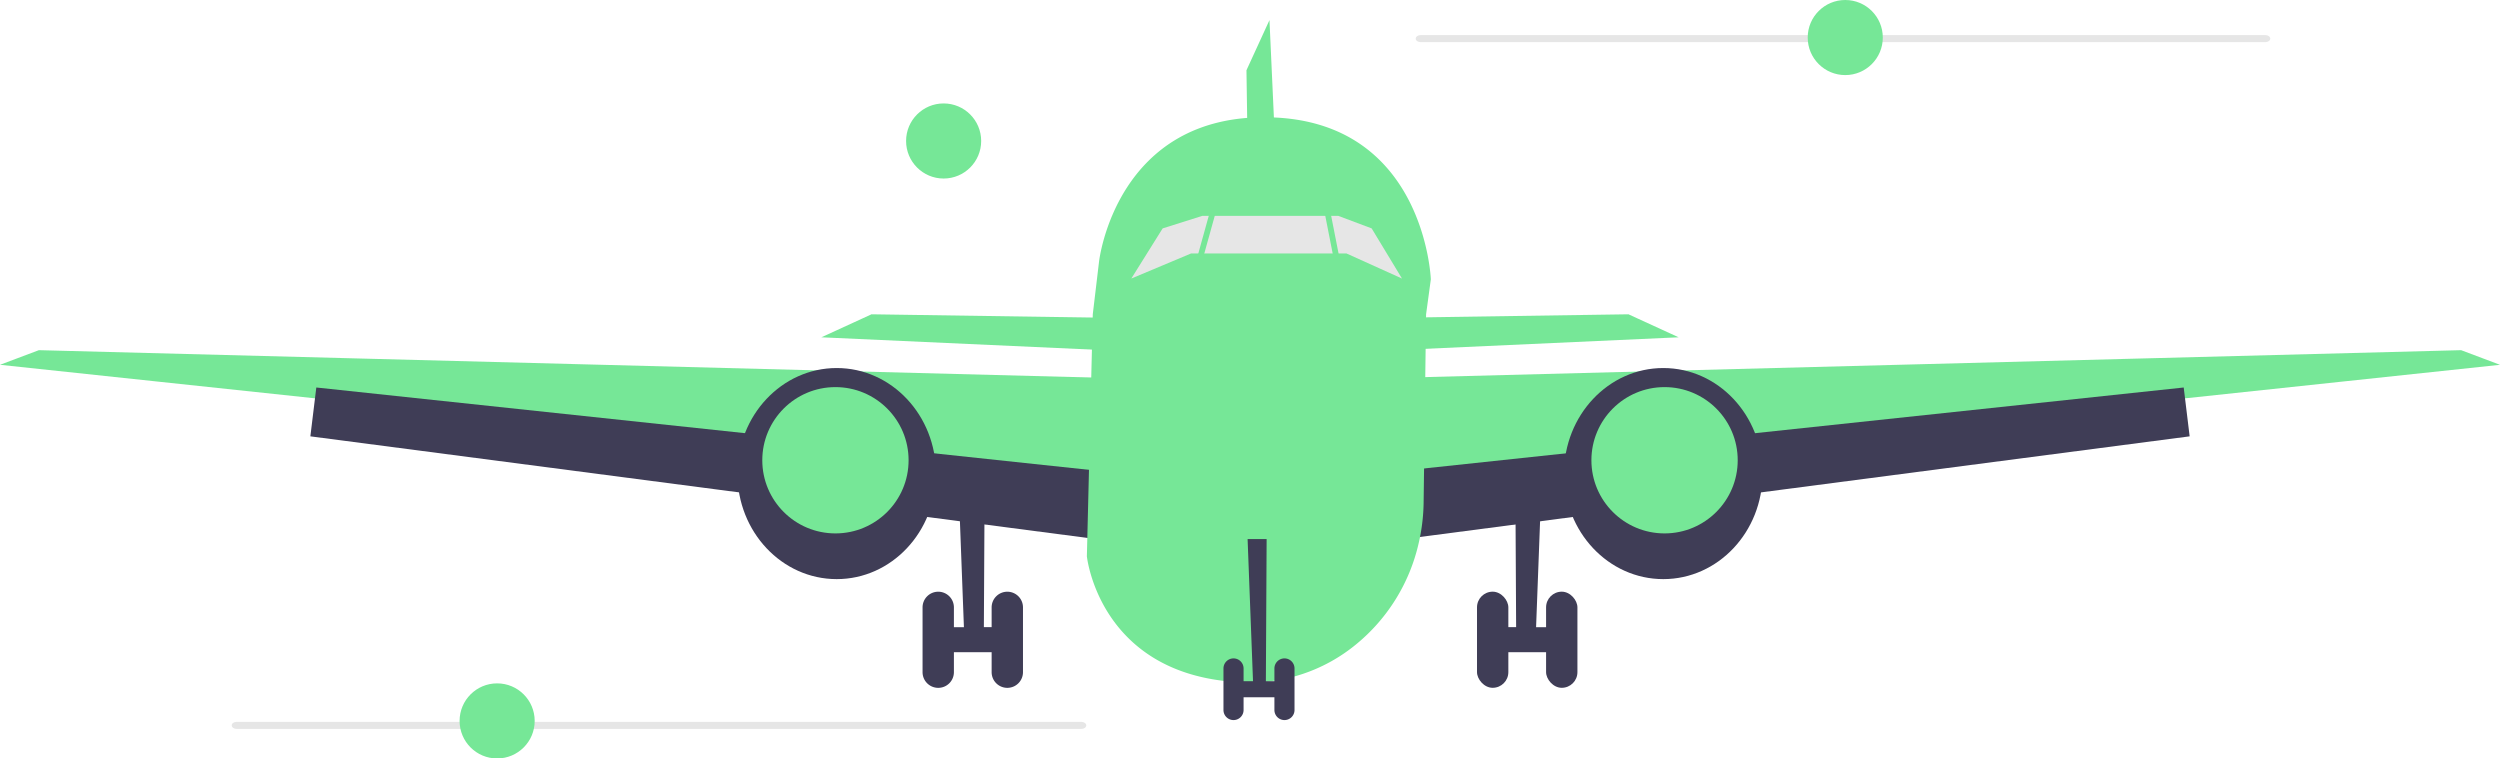
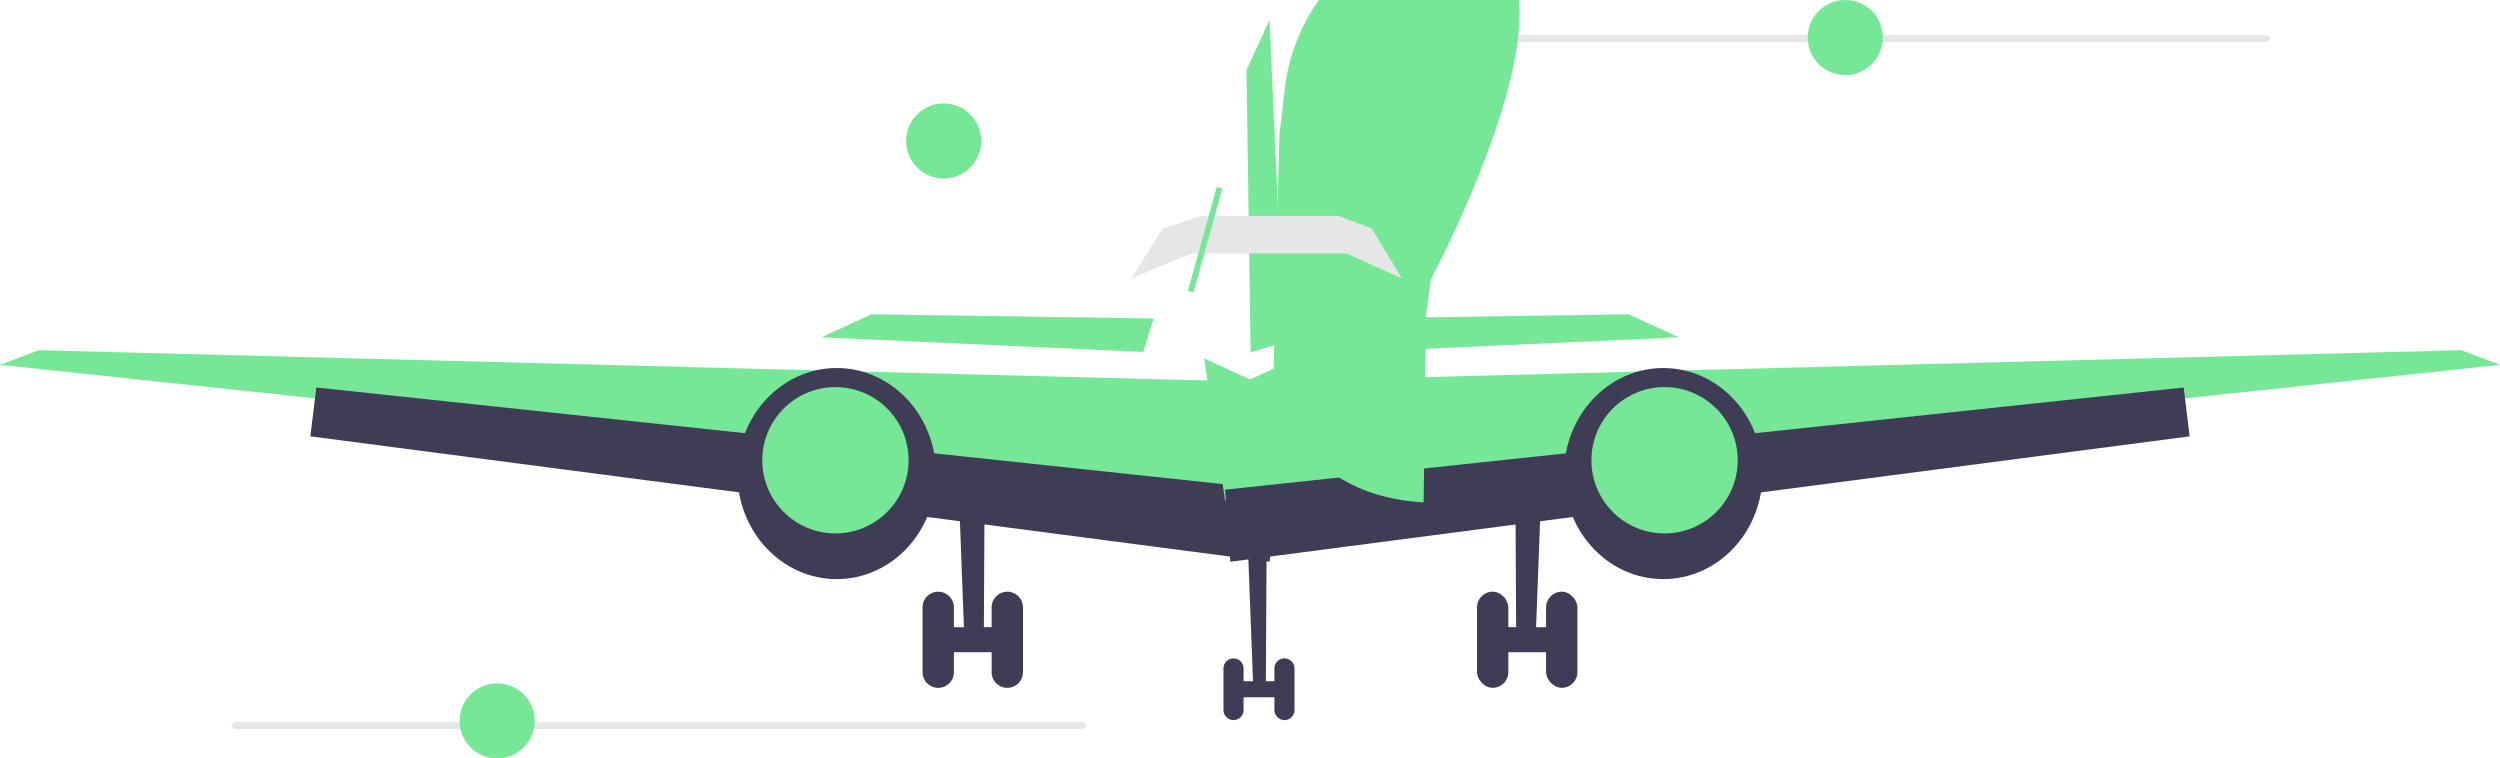
<svg xmlns="http://www.w3.org/2000/svg" width="184.717" height="56.04" viewBox="0 0 184.717 56.04">
  <g id="Group_21" data-name="Group 21" transform="translate(0 -16.299)">
    <path id="Path_229" data-name="Path 229" d="M618.244,104.349c0,.144.162.26.364.26H681.02c.2,0,.364-.116.364-.26s-.162-.26-.364-.26H618.608c-.2,0-.364.116-.364.26Z" transform="translate(-513.641 -85.197)" fill="#e6e6e6" />
    <path id="Path_230" data-name="Path 230" d="M377.073,279.582l.618,16.369h-1.5V297.8h4.2v-1.853h-1.226l.088-16.369Z" transform="translate(-306.47 -233.31)" fill="#3f3d56" />
    <path id="Path_231" data-name="Path 231" d="M368.469,344h0a1.158,1.158,0,0,1,1.158,1.158v4.787a1.158,1.158,0,0,1-1.158,1.158h0a1.158,1.158,0,0,1-1.158-1.158v-4.787A1.158,1.158,0,0,1,368.469,344Z" transform="translate(-299.146 -283.981)" fill="#3f3d56" />
    <path id="Path_232" data-name="Path 232" d="M395.972,344h0a1.158,1.158,0,0,1,1.158,1.158v4.787a1.158,1.158,0,0,1-1.158,1.158h0a1.158,1.158,0,0,1-1.158-1.158v-4.787A1.158,1.158,0,0,1,395.972,344Z" transform="translate(-321.545 -283.981)" fill="#3f3d56" />
    <path id="Path_233" data-name="Path 233" d="M356.713,221.533l-23.781-1.081,3.706-1.7,20.847.309Z" transform="translate(-272.244 -179.231)" fill="#76e797" />
    <path id="Path_234" data-name="Path 234" d="M0,239.046l2.872-1.081,89.164,2.316,3.706-1.7-1.544,10.5-70.827-7.547Z" transform="translate(0 -195.793)" fill="#76e797" />
    <path id="Path_235" data-name="Path 235" d="M107.479,258.313l.439-3.609,70.827,7.547-.386,5.328Z" transform="translate(-84.547 -209.774)" fill="#3f3d56" />
    <ellipse id="Ellipse_103" data-name="Ellipse 103" cx="7.335" cy="7.798" rx="7.335" ry="7.798" transform="translate(54.487 43.492)" fill="#3f3d56" />
    <circle id="Ellipse_104" data-name="Ellipse 104" cx="5.405" cy="5.405" r="5.405" transform="translate(56.323 44.901)" fill="#76e797" />
    <path id="Path_236" data-name="Path 236" d="M601.164,279.582l-.618,16.369h1.5V297.8h-4.2v-1.853h1.226l-.088-16.369Z" transform="translate(-487.05 -233.31)" fill="#3f3d56" />
    <rect id="Rectangle_133" data-name="Rectangle 133" width="2.316" height="7.103" rx="1.158" transform="translate(114.235 60.016)" fill="#3f3d56" />
    <rect id="Rectangle_134" data-name="Rectangle 134" width="2.316" height="7.103" rx="1.158" transform="translate(109.131 60.016)" fill="#3f3d56" />
    <path id="Path_237" data-name="Path 237" d="M546.491,221.533l23.781-1.081-3.706-1.7-20.847.309Z" transform="translate(-446.244 -179.231)" fill="#76e797" />
    <path id="Path_238" data-name="Path 238" d="M499.2,128.509l-1.081-23.781-1.7,3.706.309,20.847Z" transform="translate(-404.322 -86.944)" fill="#76e797" />
    <path id="Path_239" data-name="Path 239" d="M640.737,239.046l-2.872-1.081L548.7,240.282l-3.706-1.7,1.544,10.5,70.827-7.547Z" transform="translate(-456.021 -195.793)" fill="#76e797" />
    <path id="Path_240" data-name="Path 240" d="M623.5,258.313l-.439-3.609-70.827,7.547.386,5.328Z" transform="translate(-461.714 -209.774)" fill="#3f3d56" />
    <ellipse id="Ellipse_105" data-name="Ellipse 105" cx="7.335" cy="7.798" rx="7.335" ry="7.798" transform="translate(115.56 43.492)" fill="#3f3d56" />
    <circle id="Ellipse_106" data-name="Ellipse 106" cx="5.405" cy="5.405" r="5.405" transform="translate(117.584 44.901)" fill="#76e797" />
-     <path id="Path_241" data-name="Path 241" d="M466.311,173.761l-.351,2.583-.182,13.9a14.053,14.053,0,0,1-.374,3.048,13.527,13.527,0,0,1-4.589,7.418,12.357,12.357,0,0,1-8.827,2.807c-10.192-.618-11.092-9.292-11.092-9.292l.385-15.729.052-2.157.463-3.892s1.235-10.964,12.663-10.655S466.311,173.761,466.311,173.761Z" transform="translate(-360.591 -136.823)" fill="#76e797" />
+     <path id="Path_241" data-name="Path 241" d="M466.311,173.761l-.351,2.583-.182,13.9c-10.192-.618-11.092-9.292-11.092-9.292l.385-15.729.052-2.157.463-3.892s1.235-10.964,12.663-10.655S466.311,173.761,466.311,173.761Z" transform="translate(-360.591 -136.823)" fill="#76e797" />
    <path id="Path_242" data-name="Path 242" d="M456.7,183.823l2.316-3.706,2.934-.927h10.037l2.471.927,2.242,3.706-4.1-1.853H461.114Z" transform="translate(-373.111 -146.943)" fill="#e6e6e6" />
    <g id="Group_20" data-name="Group 20" transform="translate(90.398 56.13)">
      <path id="Path_243" data-name="Path 243" d="M494.414,325.785l.4,10.5h-.964v1.189h2.7v-1.189h-.786l.056-10.5Z" transform="translate(-492.631 -325.785)" fill="#3f3d56" />
      <path id="Path_244" data-name="Path 244" d="M488.894,367.108h0a.743.743,0,0,1,.743.743v3.071a.743.743,0,0,1-.743.743h0a.743.743,0,0,1-.743-.743v-3.071A.743.743,0,0,1,488.894,367.108Z" transform="translate(-488.151 -358.292)" fill="#3f3d56" />
      <path id="Path_245" data-name="Path 245" d="M506.538,367.108h0a.743.743,0,0,1,.743.743v3.071a.743.743,0,0,1-.743.743h0a.743.743,0,0,1-.743-.743v-3.071A.743.743,0,0,1,506.538,367.108Z" transform="translate(-502.031 -358.292)" fill="#3f3d56" />
    </g>
    <rect id="Rectangle_135" data-name="Rectangle 135" width="7.972" height="0.427" transform="translate(87.771 37.793) rotate(-74.477)" fill="#76e797" />
-     <rect id="Rectangle_136" data-name="Rectangle 136" width="0.427" height="7.972" transform="translate(97.717 31.212) rotate(-11.117)" fill="#76e797" />
    <circle id="Ellipse_107" data-name="Ellipse 107" cx="2.774" cy="2.774" r="2.774" transform="translate(133.566 16.299)" fill="#76e797" />
    <circle id="Ellipse_108" data-name="Ellipse 108" cx="2.774" cy="2.774" r="2.774" transform="translate(66.948 23.942)" fill="#76e797" />
    <path id="Path_246" data-name="Path 246" d="M80.244,389.349c0,.144.162.26.364.26H143.02c.2,0,.364-.116.364-.26s-.162-.26-.364-.26H80.608C80.406,389.089,80.244,389.2,80.244,389.349Z" transform="translate(-63.123 -319.453)" fill="#e6e6e6" />
    <circle id="Ellipse_109" data-name="Ellipse 109" cx="2.774" cy="2.774" r="2.774" transform="translate(33.958 66.791)" fill="#76e797" />
  </g>
</svg>